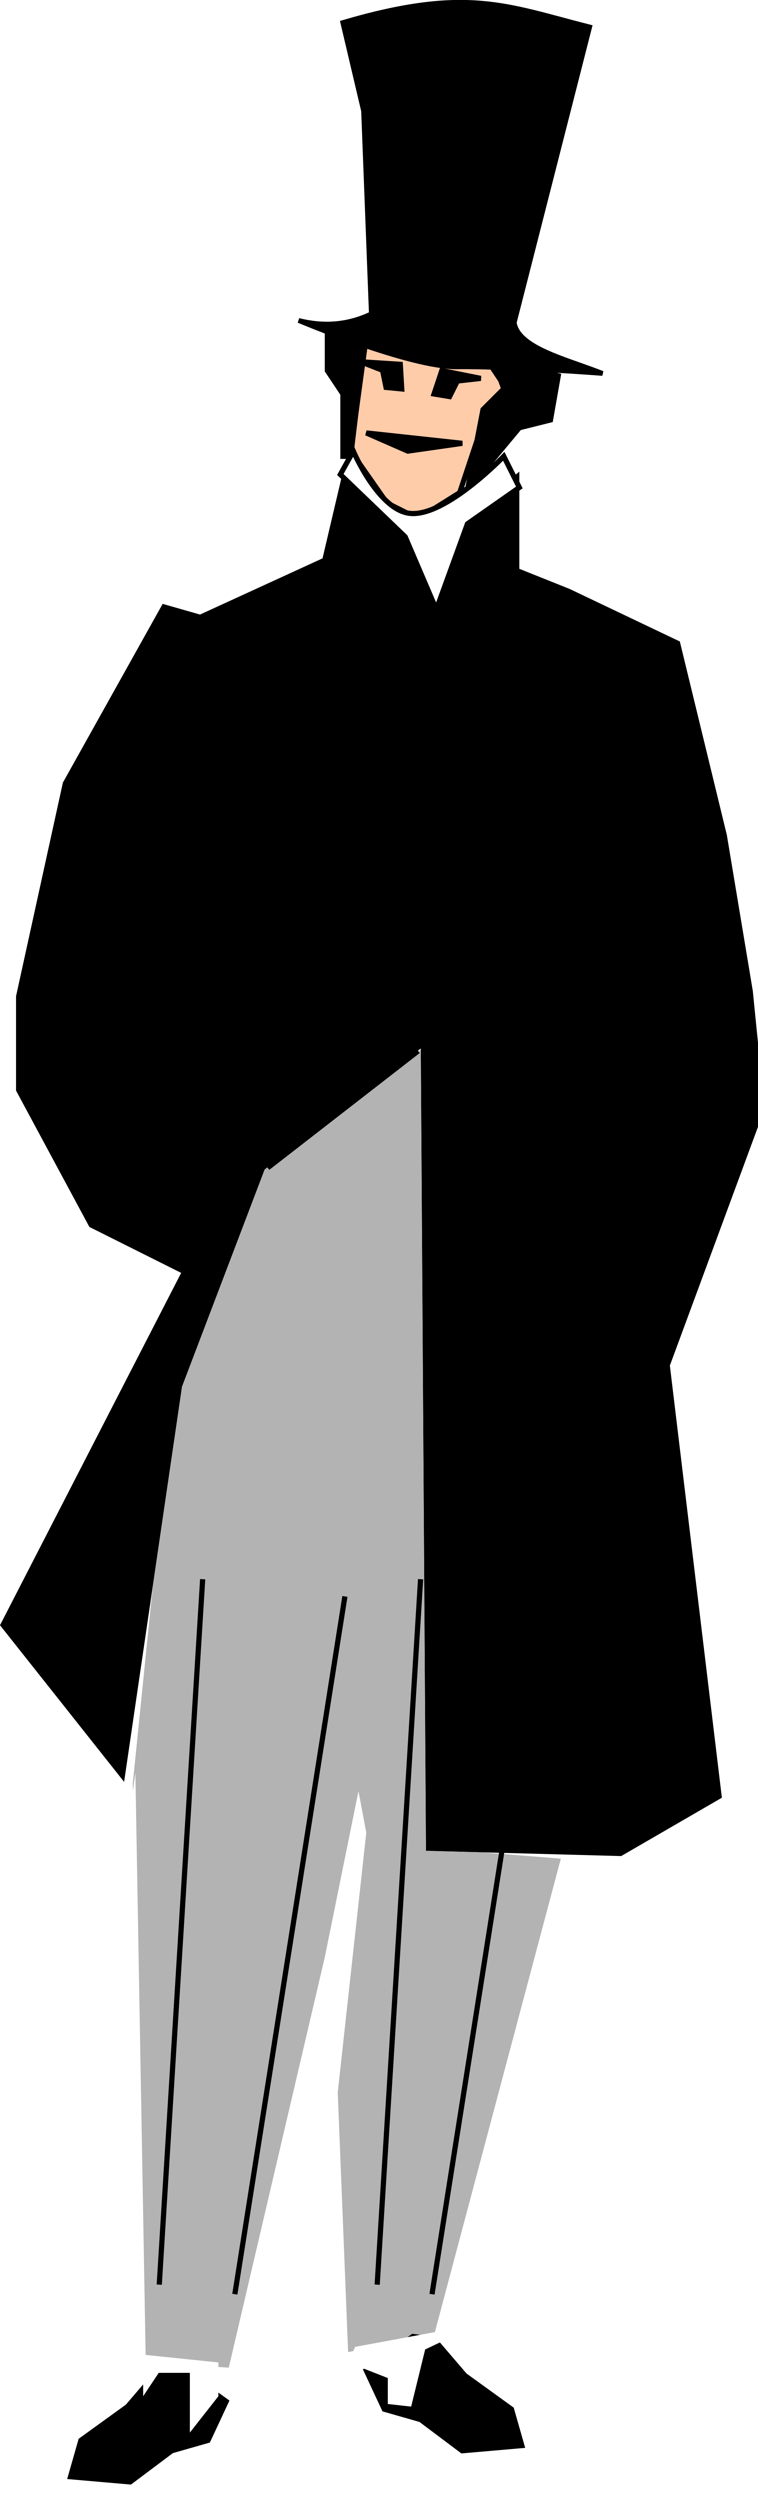
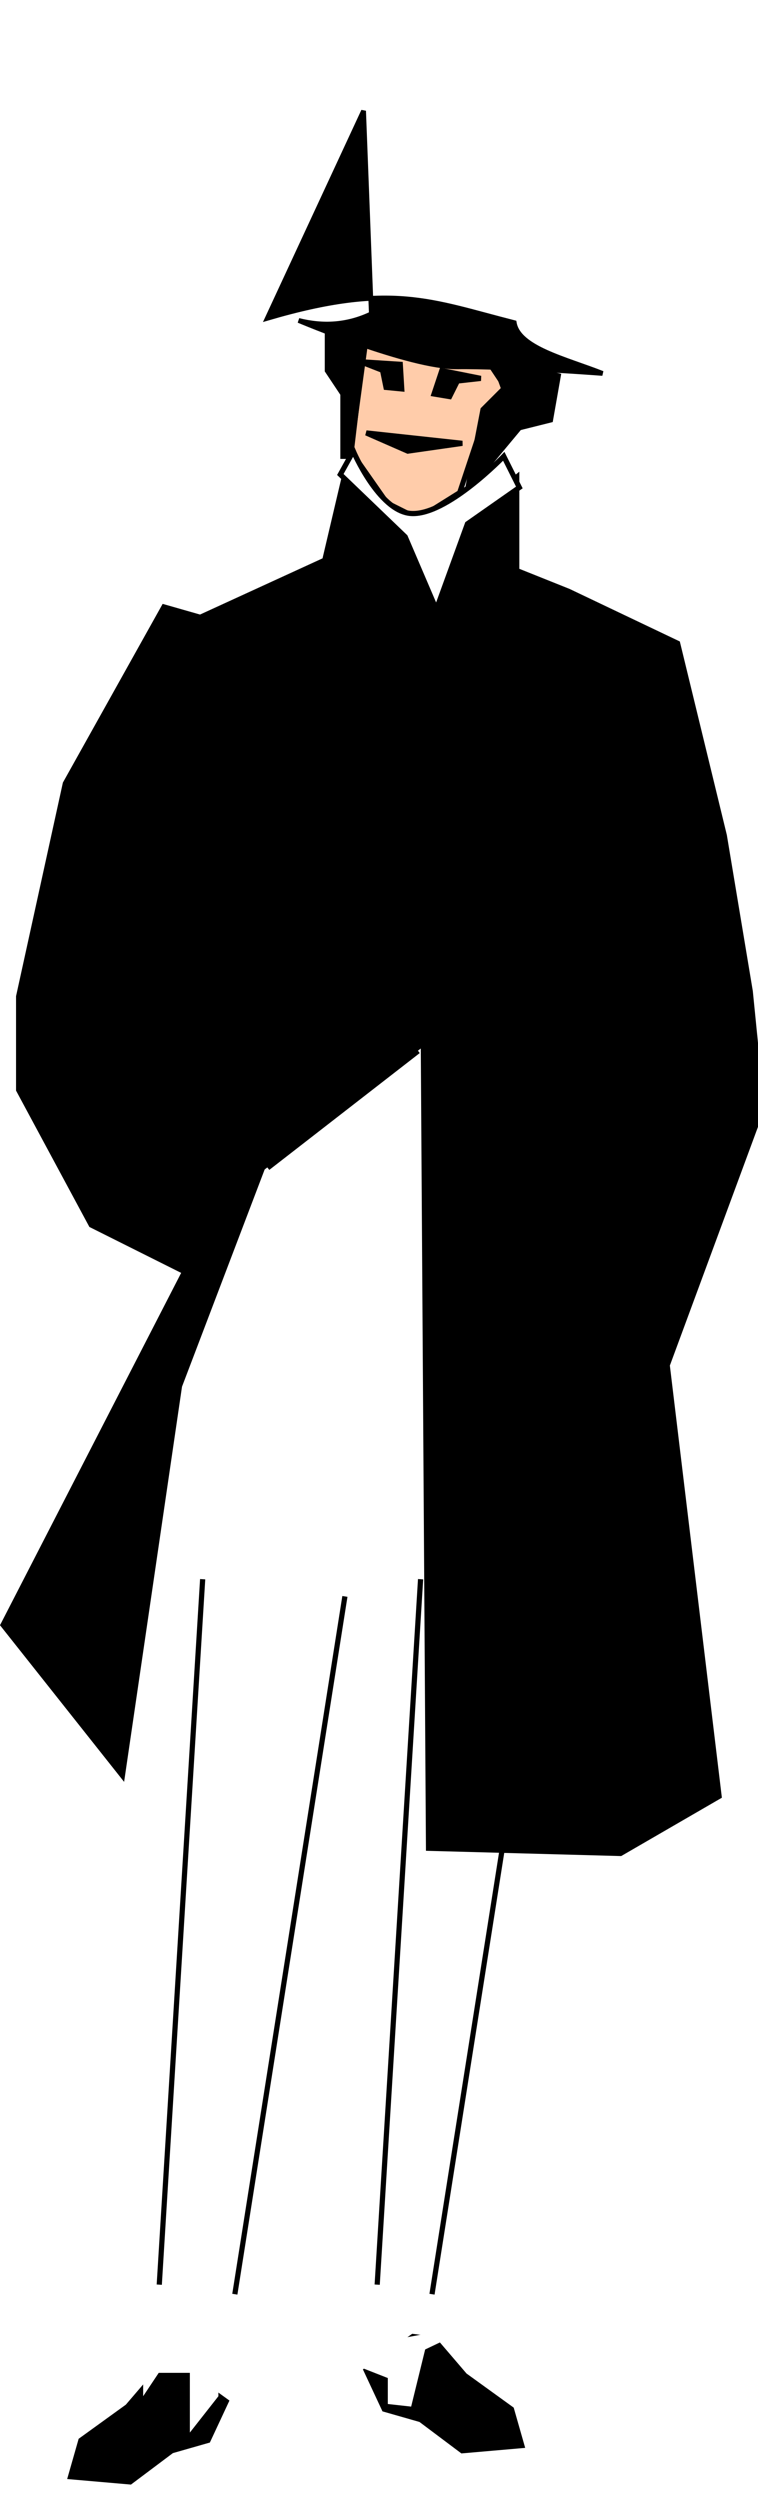
<svg xmlns="http://www.w3.org/2000/svg" width="41.23mm" height="135.84mm" version="1.1" viewBox="0 0 146.09 481.31">
  <defs>
    <filter id="b" color-interpolation-filters="sRGB">
      <feTurbulence baseFrequency="1" numOctaves="3" result="result0" type="fractalNoise" />
      <feConvolveMatrix kernelMatrix="-2 0 -2 0 -10 0 -2 0 -2 " order="3 3" result="result5" />
      <feColorMatrix in="result5" result="result4" type="saturate" values="0" />
      <feComposite in="SourceGraphic" in2="result4" k1="1.5" k2="0.5" k3="0.5" operator="arithmetic" result="result2" />
      <feBlend in2="result4" result="result6" />
      <feGaussianBlur in="result6" result="result3" stdDeviation="4" />
      <feBlend in="result6" in2="result3" mode="darken" />
      <feComponentTransfer result="result1">
        <feFuncR tableValues="0 0.2 0.4 0.6 0.8 1 1" type="discrete" />
        <feFuncG tableValues="0 0.2 0.4 0.6 0.8 1 1" type="discrete" />
        <feFuncB tableValues="0 0.2 0.4 0.6 0.8 1 1" type="discrete" />
      </feComponentTransfer>
      <feComposite in2="SourceGraphic" operator="in" />
    </filter>
    <filter id="a" x="-.22" y="-.035" width="1.44" height="1.069" color-interpolation-filters="sRGB">
      <feGaussianBlur stdDeviation="1.945" />
    </filter>
  </defs>
  <g transform="translate(-39.697 -222.37)">
    <g transform="translate(-70.711 -113.14)">
      <g transform="translate(-178,48)">
        <path d="m372 405.36-4-13-13-14-4 17-24 11-7-2-19 34-9 41v18l14 26 18 9-35 68 23 29 11-75 16-42 31-24 1 155 37 1 19-11-10-83 17-46v-16l-1-10-5-30-9-37-21-10-10-4v-18l-10 8z" fill-rule="evenodd" stroke="#000" stroke-width="1px" />
        <path d="m359 352.36-3 22 7 10 6 3 8-5 5-15 4-5-4-6z" fill="#fca" fill-rule="evenodd" stroke="#000" stroke-width="1px" />
        <path d="m358.5 354.36-7-3.5v8l3 4.5v12h1.5z" fill-rule="evenodd" stroke="#000" stroke-width="1px" />
        <path d="m383.5 356.86 12.5 3-1.5 8.5-6 1.5-10 12 3-15.5 4-4z" fill-rule="evenodd" stroke="#000" stroke-width="1px" />
        <path d="m356.5 374.36-2.5 4.5 12.5 12 6 14 6-16.5 10-7-3-6s-11.126 11.605-18 11c-6.109-0.537-11-12-11-12z" fill="#fff" fill-rule="evenodd" stroke="#000" stroke-width="1px" />
        <path d="m369 489.86-29 22.5" fill="none" stroke="#000" stroke-width="1px" />
-         <path d="m314.5 628.86 2 113.5 16 1 18.5-79 6.5-32 1.5 8-5.5 50 2 50 16.5-3 24.5-92-25-2-1-154.5-32 24-16 37.5-5 46-3.5 34.5v1.5z" fill="#b3b3b3" fill-rule="evenodd" filter="url(#b)" />
        <path d="m321.5 759.36 7-2 3.5-7.5-9-6.5-4 0.5-6 7-9 6.5-2 7 11.5 1z" fill-rule="evenodd" stroke="#000" stroke-width="1px" />
        <path d="m316 740.86v8l3-4.5h6v11.5l5.5-7v-6.5z" fill="#fff" fill-rule="evenodd" />
        <path d="m369.48 753.36-7-2-3.5-7.5 9-6.5 4 0.5 6 7 9 6.5 2 7-11.5 1z" fill-rule="evenodd" stroke="#000" stroke-width="1px" />
        <path d="m367.65 750.86-4.5-0.5v-5l-7.65-3 1.35-3 16.2-3 0.45 2-3.15 1.5z" fill="#fff" fill-rule="evenodd" />
        <path d="m357.92 357.16 7.633 0.492 0.284 4.735-3.027-0.293-0.672-3.286z" fill-rule="evenodd" stroke="#000" stroke-width="1px" />
        <path d="m381.06 360.36-7.5-1.5-1.5 4.5 3 0.5 1.5-3z" fill-rule="evenodd" stroke="#000" stroke-width="1px" />
        <path d="m359 370.86 8 3.5 10.5-1.5z" fill-rule="evenodd" stroke="#000" stroke-width="1px" />
      </g>
-       <path d="m180.48 356.85 1.502 39.082c-4.672 2.231-9.344 2.439-14.016 1.274 0 0 21.427 9.06 30.534 8.921 9.162-0.14 28.031 1.274 28.031 1.274-7.048-2.79-16.216-4.86-17.019-9.771l14.54-56.924c-16.008-4.073-23.733-7.861-47.577-0.85z" fill-rule="evenodd" stroke="#000" stroke-width=".922px" />
+       <path d="m180.48 356.85 1.502 39.082c-4.672 2.231-9.344 2.439-14.016 1.274 0 0 21.427 9.06 30.534 8.921 9.162-0.14 28.031 1.274 28.031 1.274-7.048-2.79-16.216-4.86-17.019-9.771c-16.008-4.073-23.733-7.861-47.577-0.85z" fill-rule="evenodd" stroke="#000" stroke-width=".922px" />
    </g>
    <path d="m144.17 529.73-21.213 134.35" fill="none" filter="url(#a)" stroke="#000" stroke-width="1px" />
    <path d="m106.17 529.73-21.213 134.35" fill="none" filter="url(#a)" stroke="#000" stroke-width="1px" />
    <path transform="matrix(.996 -.095 .095 .996 -63.287 21.774)" d="m93.437 515.58-21.213 134.35" fill="none" filter="url(#a)" stroke="#000" stroke-width="1px" />
    <path transform="matrix(.996 -.095 .095 .996 -21.287 21.774)" d="m93.437 515.58-21.213 134.35" fill="none" filter="url(#a)" stroke="#000" stroke-width="1px" />
  </g>
</svg>